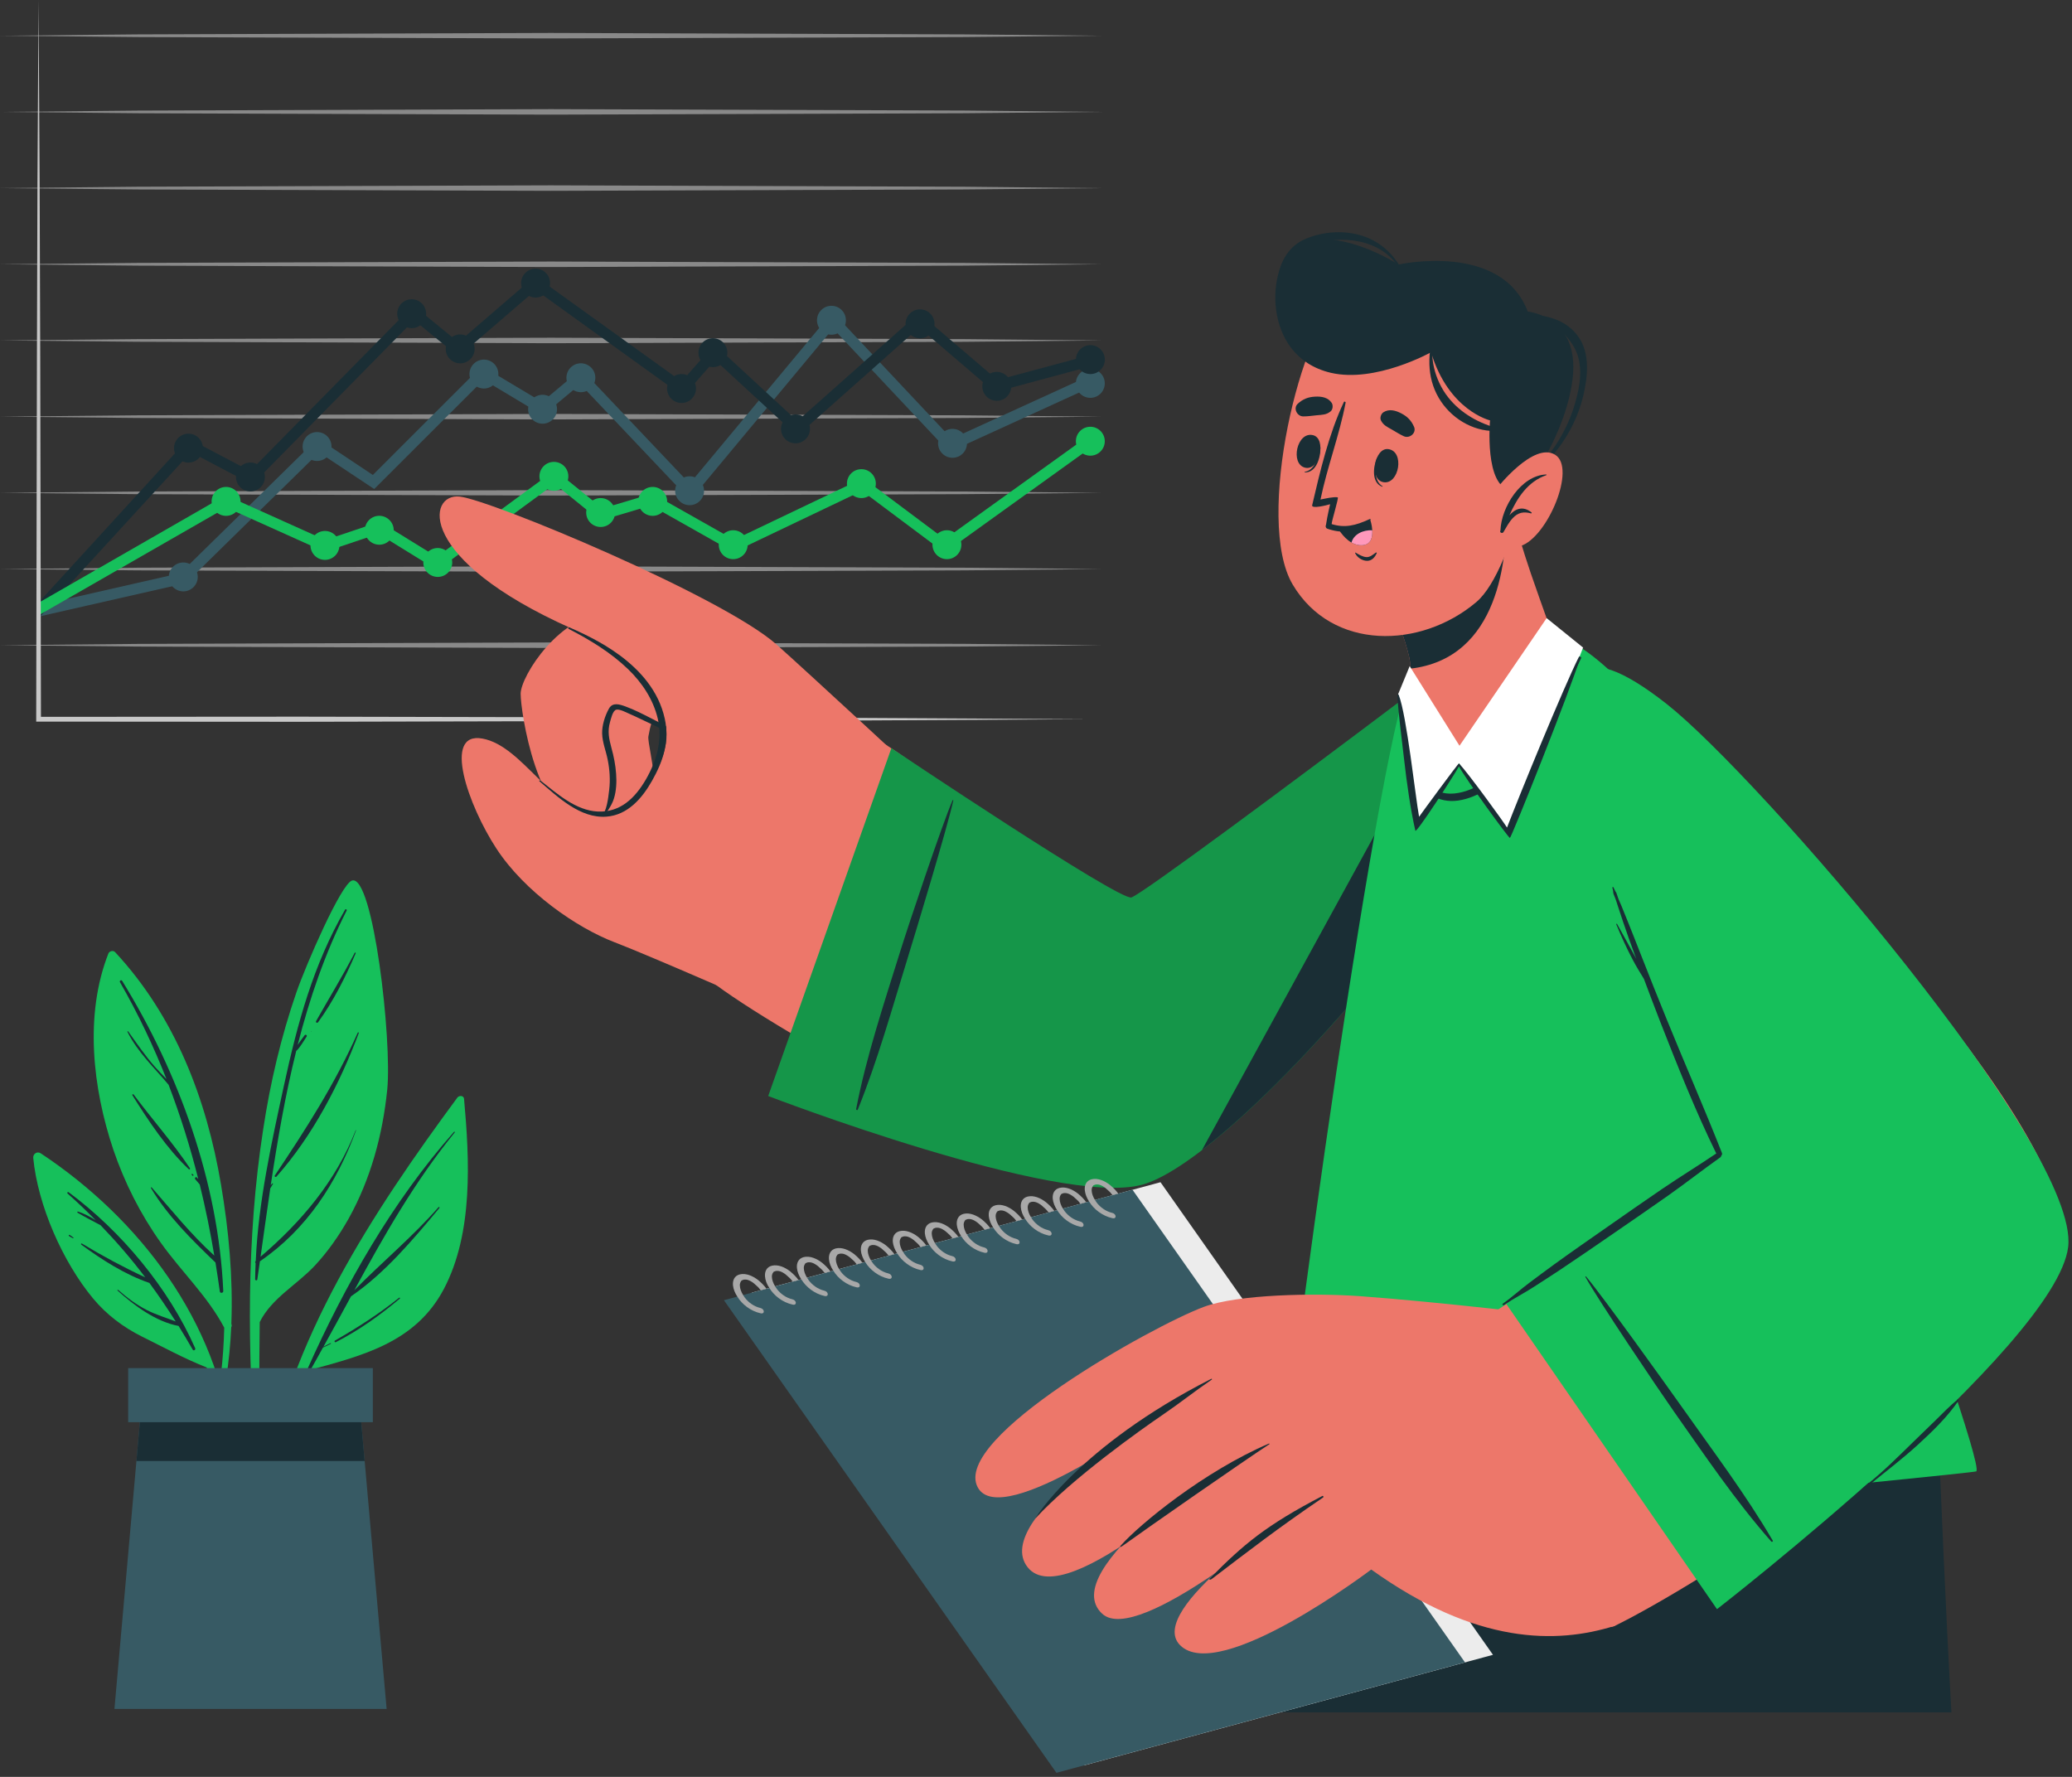
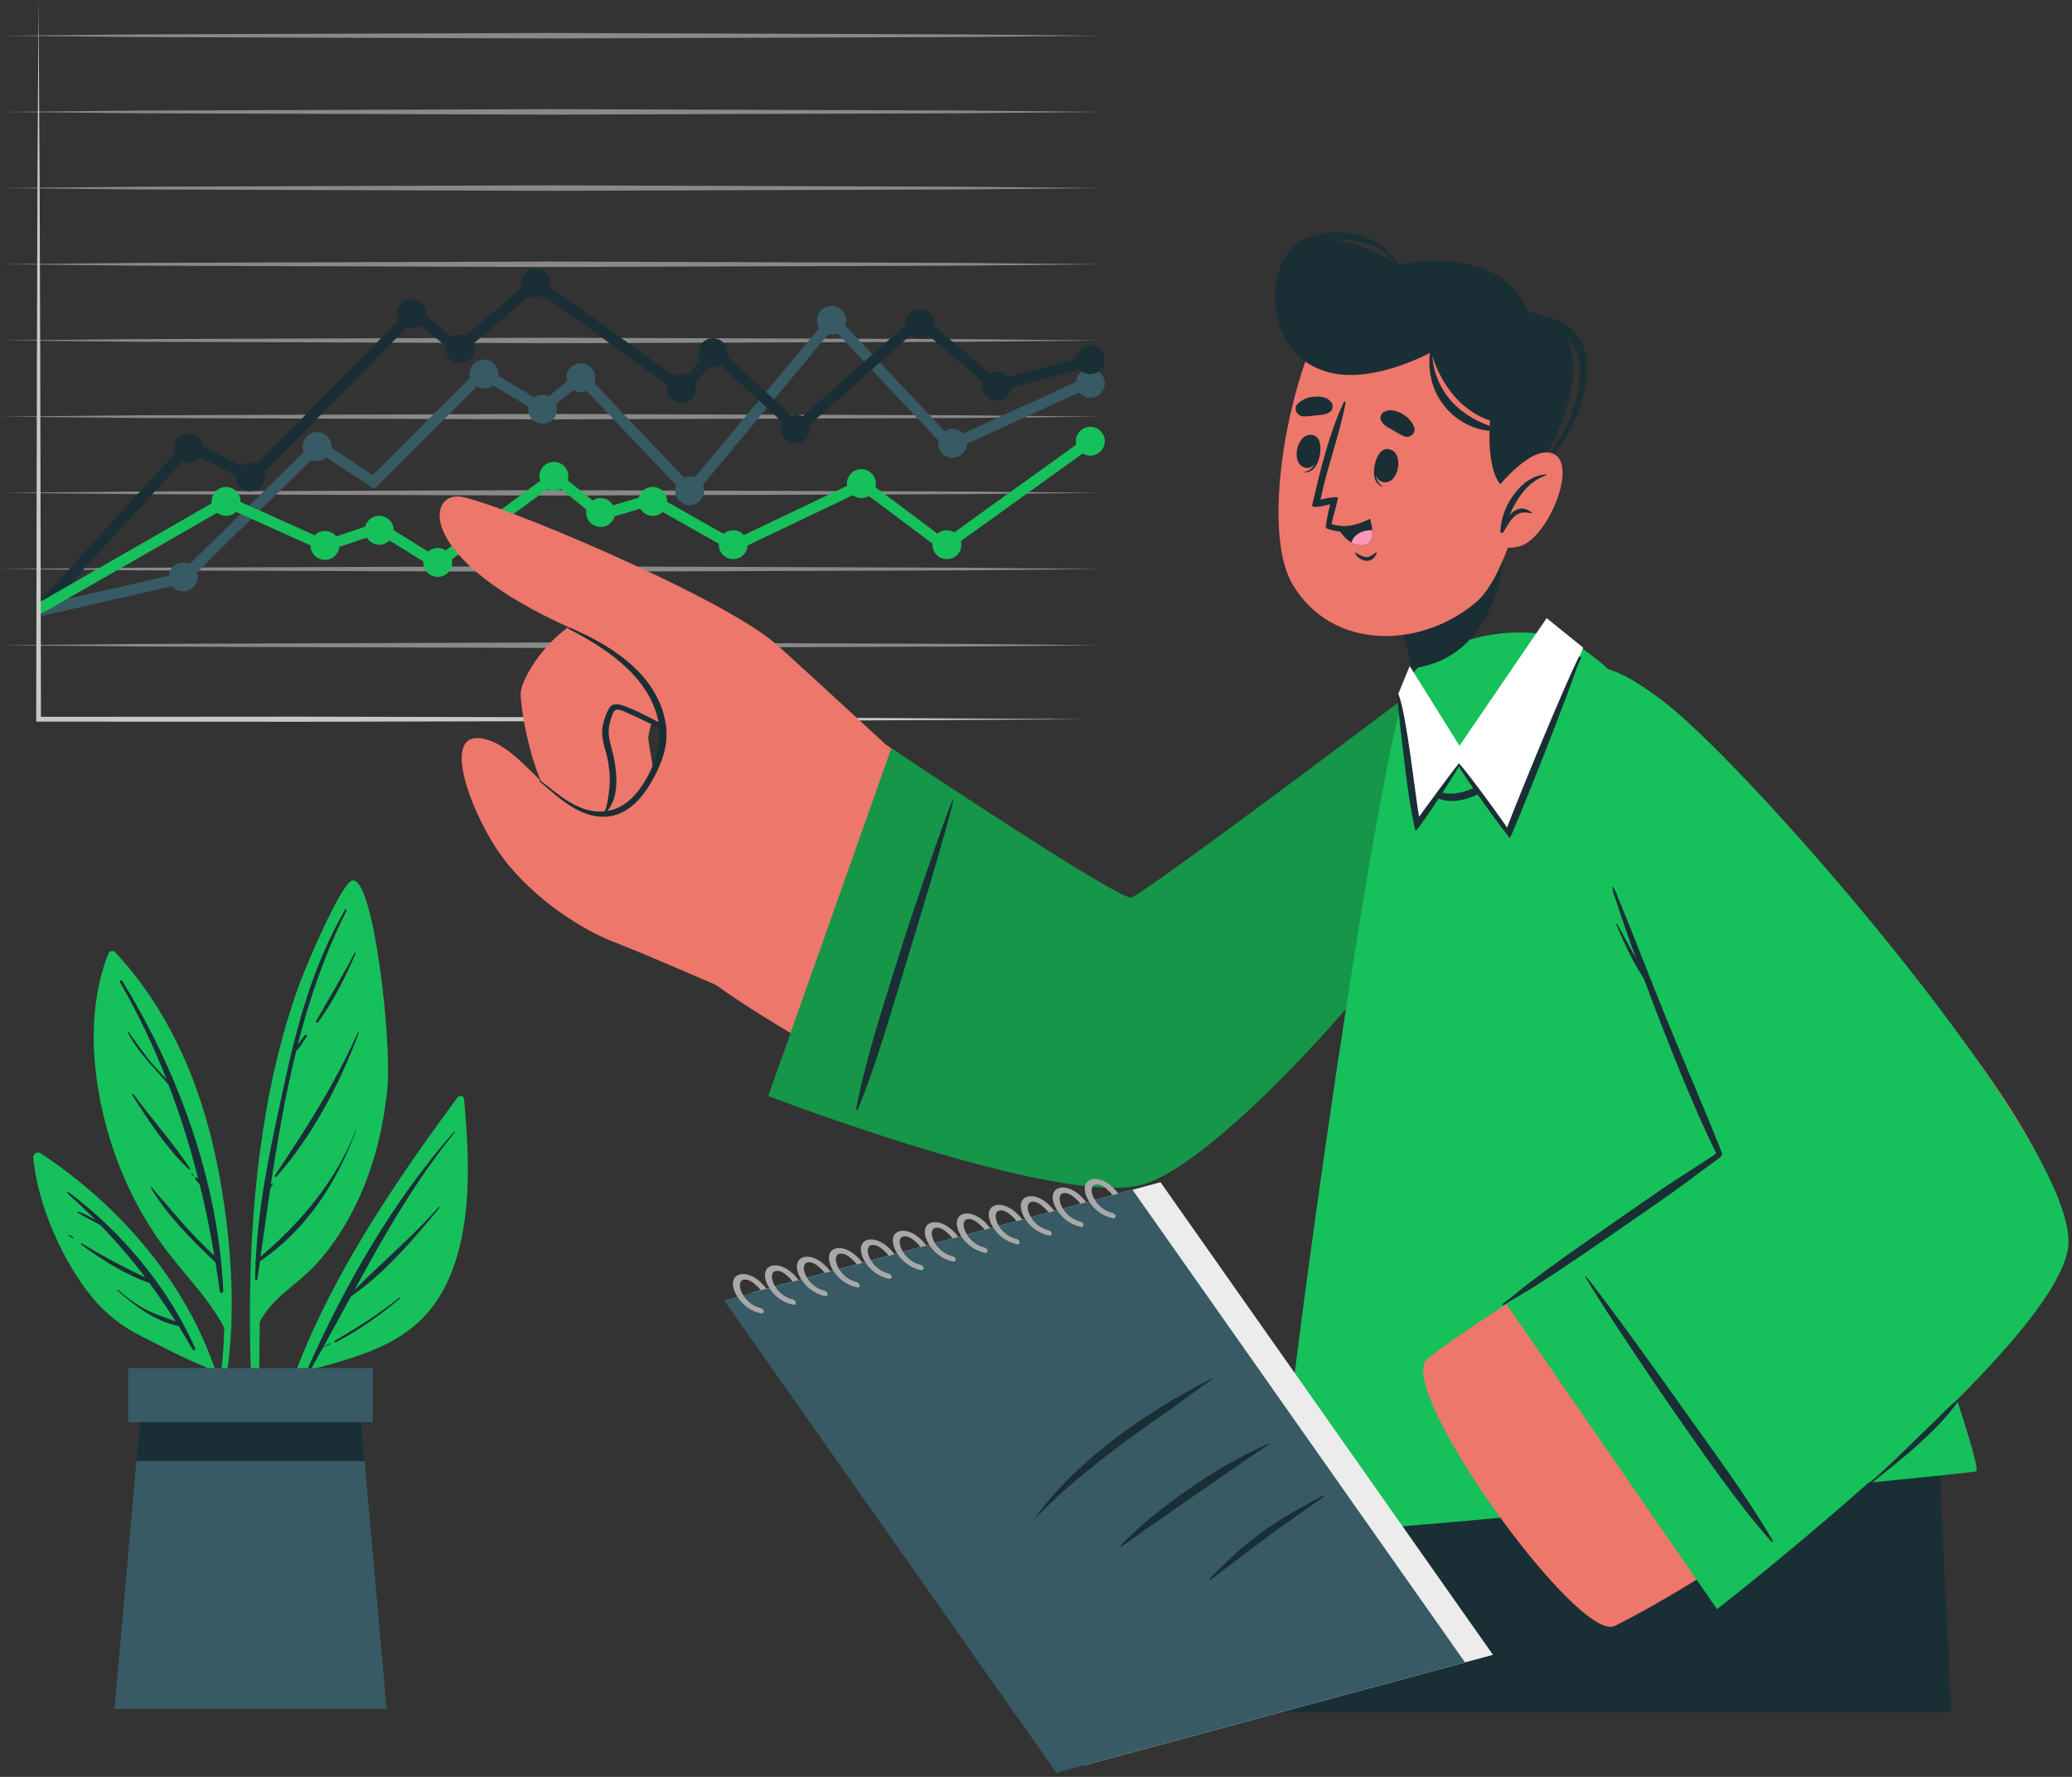
<svg xmlns="http://www.w3.org/2000/svg" width="344" height="295" viewBox="0 0 344 295" fill="none">
  <rect x="0" y="0" width="344" height="295" fill="#333333" stroke="none" />
  <g clip-path="url(#clip0_28_2)">
    <g opacity="0.58">
      <path d="M0 107.12L22.87 106.9L45.73 106.82L91.46 106.66L137.19 106.81L160.06 106.89L182.92 107.12L160.06 107.34L137.19 107.42L91.46 107.57L45.73 107.42L22.87 107.34L0 107.12Z" fill="#C8C8C8" />
      <path d="M0 94.47L22.87 94.25L45.73 94.17L91.46 94.01L137.19 94.17L160.06 94.25L182.92 94.47L160.06 94.69L137.19 94.77L91.46 94.92L45.73 94.77L22.87 94.69L0 94.47Z" fill="#C8C8C8" />
      <path d="M0 81.82L22.87 81.6L45.73 81.52L91.46 81.37L137.19 81.52L160.06 81.6L182.92 81.82L160.06 82.04L137.19 82.12L91.46 82.27L45.73 82.12L22.87 82.04L0 81.82Z" fill="#C8C8C8" />
      <path d="M0 69.17L22.87 68.95L45.73 68.87L91.46 68.72L137.19 68.87L160.06 68.95L182.92 69.17L160.06 69.39L137.19 69.47L91.46 69.63L45.73 69.47L22.87 69.39L0 69.17Z" fill="#C8C8C8" />
      <path d="M0 56.52L22.87 56.3L45.73 56.22L91.46 56.07L137.19 56.22L160.06 56.3L182.92 56.52L160.06 56.75L137.19 56.82L91.46 56.98L45.73 56.82L22.87 56.74L0 56.52Z" fill="#C8C8C8" />
      <path d="M0 43.87L22.87 43.65L45.73 43.57L91.46 43.42L137.19 43.57L160.06 43.65L182.92 43.87L160.06 44.1L137.19 44.18L91.46 44.33L45.73 44.18L22.87 44.1L0 43.87Z" fill="#C8C8C8" />
      <path d="M0 31.23L22.87 31L45.73 30.92L91.46 30.77L137.19 30.92L160.06 31L182.92 31.23L160.06 31.45L137.19 31.53L91.46 31.68L45.73 31.53L22.87 31.45L0 31.23Z" fill="#C8C8C8" />
      <path d="M0 18.58L22.87 18.36L45.73 18.28L91.46 18.12L137.19 18.27L160.06 18.35L182.92 18.58L160.06 18.8L137.19 18.88L91.46 19.03L45.73 18.88L22.87 18.8L0 18.58Z" fill="#C8C8C8" />
      <path d="M0 5.93L22.87 5.71L45.73 5.63L91.46 5.47L137.19 5.63L160.06 5.71L182.92 5.93L160.06 6.15L137.19 6.23L91.46 6.38L45.73 6.23L22.87 6.15L0 5.93Z" fill="#C8C8C8" />
    </g>
    <path d="M6.71 102.3L6.31 100.53L29.95 95.15L52.76 72.77L61.9 78.85L80 60.76L89.98 66.73L96.49 61.29L114.5 80.29L138.22 51.79L158 72.84L180.65 62.49L181.41 64.14L157.57 75.04L138.3 54.54L114.59 83.03L96.34 63.78L90.15 68.96L80.29 63.05L62.13 81.19L52.98 75.11L30.86 96.81L6.71 102.3Z" fill="#375A64" />
    <path d="M32.83 95.78C32.83 97.1 31.76 98.18 30.43 98.18C29.11 98.18 28.03 97.11 28.03 95.78C28.03 94.46 29.1 93.38 30.43 93.38C31.75 93.38 32.83 94.46 32.83 95.78Z" fill="#375A64" />
    <path d="M52.64 76.53C53.965 76.53 55.04 75.456 55.04 74.13C55.04 72.805 53.965 71.73 52.64 71.73C51.315 71.73 50.24 72.805 50.24 74.13C50.24 75.456 51.315 76.53 52.64 76.53Z" fill="#375A64" />
    <path d="M82.74 62.1C82.74 63.42 81.67 64.5 80.34 64.5C79.02 64.5 77.94 63.43 77.94 62.1C77.94 60.78 79.01 59.7 80.34 59.7C81.67 59.7 82.74 60.77 82.74 62.1Z" fill="#375A64" />
    <path d="M92.48 67.94C92.48 69.26 91.41 70.34 90.08 70.34C88.76 70.34 87.68 69.27 87.68 67.94C87.68 66.62 88.75 65.54 90.08 65.54C91.4 65.55 92.48 66.62 92.48 67.94Z" fill="#375A64" />
    <path d="M98.84 62.71C98.84 64.03 97.77 65.11 96.44 65.11C95.12 65.11 94.04 64.04 94.04 62.71C94.04 61.39 95.11 60.31 96.44 60.31C97.77 60.32 98.84 61.39 98.84 62.71Z" fill="#375A64" />
    <path d="M140.44 53.17C140.44 54.49 139.37 55.57 138.04 55.57C136.72 55.57 135.64 54.5 135.64 53.17C135.64 51.85 136.71 50.77 138.04 50.77C139.36 50.77 140.44 51.84 140.44 53.17Z" fill="#375A64" />
    <path d="M158.14 76C159.465 76 160.54 74.925 160.54 73.6C160.54 72.275 159.465 71.2 158.14 71.2C156.815 71.2 155.74 72.275 155.74 73.6C155.74 74.925 156.815 76 158.14 76Z" fill="#375A64" />
    <path d="M183.42 63.65C183.42 64.97 182.35 66.05 181.02 66.05C179.7 66.05 178.62 64.98 178.62 63.65C178.62 62.33 179.69 61.25 181.02 61.25C182.35 61.25 183.42 62.32 183.42 63.65Z" fill="#375A64" />
    <path d="M116.89 81.47C116.89 82.79 115.82 83.87 114.49 83.87C113.17 83.87 112.09 82.8 112.09 81.47C112.09 80.15 113.16 79.07 114.49 79.07C115.81 79.08 116.89 80.15 116.89 81.47Z" fill="#375A64" />
    <path d="M6.71 102.3L6.31 100.13L31.29 72.81L41.54 78.2L68.61 50.69L76.1 56.82L88.85 45.84L113.17 63.34L118.59 57.17L132.38 69.9L152.58 51.96L165.6 63.09L180.79 59L181.26 60.76L165.15 65.1L152.6 54.37L132.36 72.35L118.72 59.78L113.45 65.79L88.95 48.15L76.13 59.19L68.74 53.15L41.89 80.44L31.69 75.07L6.71 102.3Z" fill="#1A2E35" />
    <path d="M33.69 74.4C33.69 75.72 32.62 76.8 31.29 76.8C29.97 76.8 28.89 75.73 28.89 74.4C28.89 73.08 29.96 72 31.29 72C32.62 72 33.69 73.07 33.69 74.4Z" fill="#1A2E35" />
    <path d="M43.98 79.19C43.98 80.51 42.91 81.59 41.58 81.59C40.26 81.59 39.18 80.52 39.18 79.19C39.18 77.87 40.25 76.79 41.58 76.79C42.9 76.79 43.98 77.87 43.98 79.19Z" fill="#1A2E35" />
    <path d="M70.75 52.08C70.75 53.4 69.68 54.48 68.35 54.48C67.03 54.48 65.95 53.41 65.95 52.08C65.95 50.76 67.02 49.68 68.35 49.68C69.68 49.68 70.75 50.76 70.75 52.08Z" fill="#1A2E35" />
    <path d="M78.8 57.92C78.8 59.24 77.73 60.32 76.4 60.32C75.08 60.32 74 59.25 74 57.92C74 56.6 75.07 55.52 76.4 55.52C77.73 55.52 78.8 56.6 78.8 57.92Z" fill="#1A2E35" />
    <path d="M91.32 47C91.32 48.32 90.25 49.4 88.92 49.4C87.6 49.4 86.52 48.33 86.52 47C86.52 45.68 87.59 44.6 88.92 44.6C90.25 44.6 91.32 45.67 91.32 47Z" fill="#1A2E35" />
    <path d="M115.55 64.5C115.55 65.82 114.48 66.9 113.15 66.9C111.82 66.9 110.75 65.83 110.75 64.5C110.75 63.18 111.82 62.1 113.15 62.1C114.48 62.1 115.55 63.17 115.55 64.5Z" fill="#1A2E35" />
    <path d="M120.76 58.55C120.76 59.87 119.69 60.95 118.36 60.95C117.04 60.95 115.96 59.88 115.96 58.55C115.96 57.23 117.03 56.15 118.36 56.15C119.69 56.16 120.76 57.23 120.76 58.55Z" fill="#1A2E35" />
    <path d="M134.47 71.2C134.47 72.52 133.4 73.6 132.07 73.6C130.74 73.6 129.67 72.53 129.67 71.2C129.67 69.88 130.74 68.8 132.07 68.8C133.4 68.8 134.47 69.88 134.47 71.2Z" fill="#1A2E35" />
    <path d="M155.15 53.76C155.15 55.08 154.08 56.16 152.75 56.16C151.43 56.16 150.35 55.09 150.35 53.76C150.35 52.44 151.42 51.36 152.75 51.36C154.07 51.36 155.15 52.44 155.15 53.76Z" fill="#1A2E35" />
    <path d="M167.89 64.14C167.89 65.46 166.82 66.54 165.49 66.54C164.17 66.54 163.09 65.47 163.09 64.14C163.09 62.82 164.16 61.74 165.49 61.74C166.81 61.75 167.89 62.82 167.89 64.14Z" fill="#1A2E35" />
    <path d="M181.03 62.1C182.356 62.1 183.43 61.026 183.43 59.7C183.43 58.375 182.356 57.3 181.03 57.3C179.705 57.3 178.63 58.375 178.63 59.7C178.63 61.026 179.705 62.1 181.03 62.1Z" fill="#1A2E35" />
    <path d="M6.48 102.11L6.31 100.13L37.48 82.22L54.01 89.66L63.06 86.61L72.51 92.45L92.14 78.03L100.03 84.42L108.3 81.94L121.87 89.61L143.32 79.37L156.86 89.51L180.5 72.51L181.56 73.99L156.84 91.76L143.11 81.49L121.8 91.66L108.08 83.91L99.63 86.44L92.08 80.33L72.6 94.64L62.83 88.61L53.91 91.61L37.58 84.26L6.48 102.11Z" fill="#16C05B" />
    <path d="M39.93 83.24C39.93 84.56 38.86 85.64 37.53 85.64C36.21 85.64 35.13 84.57 35.13 83.24C35.13 81.92 36.2 80.84 37.53 80.84C38.85 80.84 39.93 81.92 39.93 83.24Z" fill="#16C05B" />
    <path d="M56.35 90.55C56.35 91.87 55.28 92.95 53.95 92.95C52.63 92.95 51.55 91.88 51.55 90.55C51.55 89.23 52.62 88.15 53.95 88.15C55.28 88.15 56.35 89.23 56.35 90.55Z" fill="#16C05B" />
    <path d="M65.37 88.03C65.37 89.35 64.3 90.43 62.97 90.43C61.65 90.43 60.57 89.36 60.57 88.03C60.57 86.71 61.64 85.63 62.97 85.63C64.29 85.64 65.37 86.71 65.37 88.03Z" fill="#16C05B" />
    <path d="M75.08 93.38C75.08 94.7 74.01 95.78 72.68 95.78C71.36 95.78 70.28 94.71 70.28 93.38C70.28 92.06 71.35 90.98 72.68 90.98C74 90.99 75.08 92.06 75.08 93.38Z" fill="#16C05B" />
    <path d="M102.12 85.09C102.12 86.41 101.05 87.49 99.72 87.49C98.4 87.49 97.32 86.42 97.32 85.09C97.32 83.76 98.39 82.69 99.72 82.69C101.05 82.69 102.12 83.76 102.12 85.09Z" fill="#16C05B" />
    <path d="M124.13 90.43C124.13 91.75 123.06 92.83 121.73 92.83C120.4 92.83 119.33 91.76 119.33 90.43C119.33 89.11 120.4 88.03 121.73 88.03C123.06 88.03 124.13 89.11 124.13 90.43Z" fill="#16C05B" />
    <path d="M157.21 92.83C158.536 92.83 159.61 91.755 159.61 90.43C159.61 89.105 158.536 88.03 157.21 88.03C155.885 88.03 154.81 89.105 154.81 90.43C154.81 91.755 155.885 92.83 157.21 92.83Z" fill="#16C05B" />
    <path d="M94.36 79.08C94.36 80.4 93.29 81.48 91.96 81.48C90.64 81.48 89.56 80.41 89.56 79.08C89.56 77.76 90.63 76.68 91.96 76.68C93.29 76.68 94.36 77.75 94.36 79.08Z" fill="#16C05B" />
    <path d="M110.76 83.24C110.76 84.56 109.69 85.64 108.36 85.64C107.04 85.64 105.96 84.57 105.96 83.24C105.96 81.92 107.03 80.84 108.36 80.84C109.69 80.84 110.76 81.92 110.76 83.24Z" fill="#16C05B" />
    <path d="M145.41 80.29C145.41 81.61 144.34 82.69 143.01 82.69C141.69 82.69 140.61 81.62 140.61 80.29C140.61 78.96 141.68 77.89 143.01 77.89C144.34 77.89 145.41 78.97 145.41 80.29Z" fill="#16C05B" />
    <path d="M183.42 73.25C183.42 74.57 182.35 75.65 181.02 75.65C179.7 75.65 178.62 74.58 178.62 73.25C178.62 71.93 179.69 70.85 181.02 70.85C182.35 70.85 183.42 71.93 183.42 73.25Z" fill="#16C05B" />
    <path d="M6.4 0L6.58 29.85L6.68 59.7L6.8 119.4L6.4 119.01L49.93 118.98L93.47 119.07L137 119.16L180.53 119.4L137 119.64L93.47 119.73L49.93 119.83L6.4 119.8H6.01V119.4L6.13 59.7L6.22 29.85L6.4 0Z" fill="#C8C8C8" />
    <path d="M279.48 261.85C287.89 229.46 294.46 204.29 294.46 204.29H228.14C228.14 204.29 220.41 228.79 210.67 260.67" fill="#1A2E35" />
    <path d="M323.98 284.29C322.14 251.39 320.65 206.39 320.65 206.39H230.28C230.28 206.39 231.81 238.12 239.07 263.25C239.65 265.33 202.02 282.33 202.71 284.29C202.71 284.29 229.21 284.29 242.86 284.29H323.98Z" fill="#1A2E35" />
    <path d="M313.53 215.6C313.52 215.25 314.06 215.28 314.07 215.63Z" fill="#2B454E" />
    <path d="M251.21 126.33C243.52 145.86 204.46 191.79 188.59 195.38C177.11 197.98 131.58 172.91 118.91 163.54C106.69 154.5 139.58 118.86 147.12 123.67C157.77 130.46 182.02 151.1 186.63 151.12C189.86 151.13 207.69 138.83 234.83 116.7C249.85 104.46 255.8 114.67 251.21 126.33Z" fill="#ED776A" />
    <path d="M130.76 109.08C123.7 106.52 115.82 103.03 107.95 103.11C100.09 103.2 93.48 113.53 93.45 116.5C93.43 119.47 96.25 138.03 104.11 138.1C111.97 138.17 107.34 123.88 107.65 122.25C107.96 120.62 108.27 118.54 109.75 118.7C111.23 118.87 137.1 131.38 137.1 131.38L130.76 109.08Z" fill="#ED776A" />
    <path d="M130.25 110.16C129.8 110.16 108.8 101.69 100.94 101.77C93.08 101.85 86.47 112.19 86.44 115.16C86.42 118.13 89.24 136.69 97.1 136.76C104.96 136.82 100.33 122.54 100.64 120.91C100.95 119.28 101.26 117.2 102.74 117.36C104.22 117.53 130.09 130.04 130.09 130.04L130.25 110.16Z" fill="#ED776A" />
    <path d="M99.79 135.78C100.77 134.54 100.95 132.68 101.14 131.14C101.34 129.47 101.22 127.76 100.89 126.12C100.61 124.69 100.01 123.26 99.97 121.79C99.93 120.43 100.44 118.82 101.1 117.64C101.72 116.54 102.87 116.93 103.86 117.29C105.32 117.82 106.74 118.56 108.12 119.26C109.62 120.02 111.1 120.81 112.58 121.59C114.11 122.39 115.71 123.14 117.13 124.13C117.24 124.2 117.16 124.39 117.03 124.34C115.66 123.85 114.37 123.14 113.06 122.52C111.57 121.81 110.08 121.11 108.58 120.42C107.18 119.78 105.81 119.07 104.39 118.46C103.89 118.24 102.89 117.7 102.32 117.82C101.72 117.95 101.41 119.42 101.27 119.9C100.84 121.4 101.11 122.68 101.51 124.15C101.9 125.56 102.19 127 102.29 128.47C102.39 129.82 102.33 131.26 101.93 132.56C101.55 133.81 100.69 134.82 100.03 135.93C99.93 136.08 99.68 135.92 99.79 135.78Z" fill="#1A2E35" />
    <path d="M155.04 130.99C155.04 130.99 133.4 110.96 128.9 106.98C119.86 99 81.65 83.05 76.32 82.44C70.98 81.83 68.97 92.77 94.89 104.34C108.55 110.44 110.93 118.31 110.64 122.66C110.34 127.01 106.13 135.09 98.81 134.83C91.49 134.58 86.83 123.86 80.11 122.62C73.39 121.38 77.74 133.74 82.43 140.9C87.12 148.06 95.69 154 102 156.42C108.31 158.84 127.84 167.44 127.84 167.44L155.04 130.99Z" fill="#ED776A" />
    <path d="M89.77 129.62C92.51 131.78 95.61 134.56 99.24 134.73C102.99 134.9 105.44 132.48 107.21 129.44C108.99 126.37 110.04 122.87 109.21 119.33C108.47 116.15 106.6 113.33 104.26 111.08C101.37 108.3 97.94 106.23 94.4 104.4C94.24 104.32 94.38 104.09 94.55 104.16C97.91 105.69 108.35 110.06 110.37 119.33C111.2 123.12 110.04 126.48 108.25 129.63C106.61 132.53 104.22 135.32 100.67 135.58C96.34 135.9 92.65 132.35 89.56 129.7C89.41 129.6 89.62 129.51 89.77 129.62Z" fill="#1A2E35" />
    <path d="M147.99 124.21L127.54 181.96C127.54 181.96 175.68 200.46 189.59 196.69C203.51 192.92 239.16 152.54 251.63 127.94C259.22 112.97 250.43 102.84 232.95 116.03C214.99 129.58 189.76 148.33 187.85 148.99C185.93 149.66 147.99 124.21 147.99 124.21Z" fill="#159649" />
    <path d="M150.75 158.87C152.08 154.56 157.3 137.3 158.27 132.91C158.29 132.84 158.18 132.79 158.15 132.86C156.41 136.87 150.76 153.75 149.42 158.07C146.74 166.67 143.86 175.26 142.14 184.11C142.11 184.27 142.35 184.38 142.41 184.22C145.75 175.96 148.12 167.36 150.75 158.87Z" fill="#1A2E35" />
-     <path d="M251.63 127.94C241.52 147.87 216.19 178.18 199.55 190.94L243.68 110.37H243.7C253.64 107.85 257.44 116.46 251.63 127.94Z" fill="#1A2E35" />
    <path d="M328.12 244.27C327.88 244.59 213.53 255.77 212.37 254.69C210.76 253.17 227.32 132.3 233.47 113.92C236.09 106.09 254.2 102 262.56 107.58C283.5 121.57 305.3 174.48 310.7 190.54C319.65 216.98 328.96 243.1 328.12 244.27Z" fill="#16C05B" />
    <path d="M233.08 115.87C233.08 115.82 233.16 115.81 233.17 115.87C233.36 121.09 234.13 133.16 242.19 131.63C245.44 131.02 248.23 128.68 250.53 126.43C252.89 124.12 254.94 121.51 256.75 118.75C258.76 115.69 260.82 112.49 262.3 109.13C262.36 108.99 262.58 109.11 262.51 109.25C260.89 112.61 259.6 116.06 257.66 119.27C255.79 122.36 253.6 125.27 250.97 127.75C248.5 130.07 245.52 132.42 242.06 132.91C238.77 133.37 236.17 131.57 234.9 128.61C233.24 124.74 232.84 120.04 233.08 115.87Z" fill="#1A2E35" />
    <path d="M180.03 293.07L247.87 274.73L192.67 196.27L124.83 214.6L180.03 293.07Z" fill="#ECECEC" />
    <path d="M175.39 294.32L243.22 275.98L188.02 197.52L120.19 215.86L175.39 294.32Z" fill="#375A64" />
    <path d="M180.82 199.48C181.59 200.74 183 201.87 184.69 202.24C185.43 202.41 185.37 201.52 184.65 201.36C183.58 201.11 182.67 200.43 182.08 199.66C181.98 199.52 181.87 199.36 181.79 199.22C181.46 198.69 181.25 198.13 181.24 197.59C181.24 197.32 181.31 197.1 181.46 196.89C181.46 196.89 181.49 196.86 181.49 196.84C181.52 196.81 181.55 196.8 181.56 196.78C181.6 196.77 181.68 196.73 181.68 196.73C181.83 196.65 181.98 196.63 182.17 196.64C182.47 196.64 182.78 196.76 183.08 196.93C183.47 197.16 183.7 197.36 184 197.65C184.16 197.77 184.28 197.92 184.43 198.07L184.5 198.17C184.56 198.22 184.59 198.27 184.63 198.32C184.65 198.35 184.7 198.38 184.7 198.42L185.66 198.16C185.31 197.66 184.82 197.17 184.29 196.73C183.38 196.02 182.26 195.54 181.24 195.78C180.32 196.01 180.03 196.79 180.1 197.58C180.16 198.21 180.41 198.87 180.82 199.48Z" fill="#A8A8A8" />
    <path d="M175.51 200.91C176.28 202.17 177.69 203.3 179.37 203.67C180.11 203.84 180.05 202.95 179.33 202.79C178.26 202.54 177.35 201.86 176.76 201.09C176.66 200.95 176.55 200.79 176.47 200.65C176.14 200.12 175.93 199.56 175.92 199.02C175.92 198.75 175.99 198.53 176.14 198.32C176.14 198.32 176.17 198.29 176.17 198.27C176.2 198.24 176.24 198.23 176.24 198.21C176.28 198.2 176.36 198.16 176.36 198.16C176.51 198.08 176.66 198.06 176.85 198.07C177.15 198.07 177.46 198.19 177.76 198.36C178.15 198.59 178.38 198.79 178.68 199.08C178.84 199.2 178.96 199.35 179.11 199.5L179.18 199.6C179.24 199.65 179.27 199.7 179.31 199.75C179.33 199.78 179.38 199.81 179.38 199.85L180.34 199.59C179.99 199.09 179.5 198.6 178.97 198.16C178.06 197.45 176.94 196.97 175.92 197.21C175 197.44 174.71 198.22 174.78 199.01C174.85 199.65 175.1 200.3 175.51 200.91Z" fill="#A8A8A8" />
    <path d="M170.2 202.35C170.97 203.61 172.38 204.74 174.07 205.11C174.81 205.28 174.75 204.39 174.03 204.23C172.96 203.98 172.05 203.3 171.46 202.53C171.36 202.39 171.25 202.23 171.17 202.09C170.84 201.56 170.63 201 170.62 200.46C170.62 200.19 170.69 199.97 170.84 199.76C170.84 199.76 170.87 199.73 170.87 199.71C170.9 199.68 170.93 199.67 170.94 199.65C170.98 199.64 171.06 199.6 171.06 199.6C171.21 199.52 171.36 199.5 171.55 199.51C171.85 199.51 172.16 199.63 172.46 199.8C172.85 200.03 173.08 200.23 173.38 200.52C173.54 200.64 173.66 200.79 173.81 200.94L173.88 201.04C173.94 201.09 173.97 201.14 174.01 201.19C174.03 201.22 174.08 201.25 174.08 201.29L175.04 201.03C174.69 200.53 174.2 200.04 173.67 199.6C172.76 198.89 171.64 198.41 170.62 198.65C169.7 198.88 169.41 199.66 169.48 200.45C169.54 201.08 169.79 201.74 170.2 202.35Z" fill="#A8A8A8" />
    <path d="M164.89 203.79C165.66 205.05 167.07 206.18 168.75 206.55C169.49 206.72 169.43 205.83 168.71 205.67C167.64 205.42 166.73 204.74 166.14 203.97C166.04 203.83 165.93 203.67 165.85 203.53C165.52 203 165.31 202.44 165.3 201.9C165.3 201.63 165.37 201.41 165.52 201.2C165.52 201.2 165.55 201.17 165.55 201.15C165.58 201.12 165.61 201.11 165.62 201.09C165.66 201.08 165.74 201.04 165.74 201.04C165.89 200.96 166.04 200.94 166.23 200.95C166.53 200.95 166.84 201.07 167.14 201.24C167.53 201.47 167.76 201.67 168.06 201.96C168.22 202.08 168.34 202.23 168.49 202.38L168.56 202.48C168.62 202.53 168.65 202.58 168.69 202.63C168.71 202.66 168.76 202.69 168.76 202.73L169.72 202.47C169.37 201.97 168.88 201.48 168.35 201.04C167.44 200.33 166.32 199.85 165.3 200.09C164.38 200.32 164.09 201.1 164.16 201.89C164.23 202.52 164.48 203.17 164.89 203.79Z" fill="#A8A8A8" />
    <path d="M159.58 205.22C160.35 206.48 161.76 207.61 163.44 207.98C164.18 208.15 164.12 207.26 163.4 207.1C162.33 206.85 161.42 206.17 160.83 205.4C160.73 205.26 160.62 205.1 160.54 204.96C160.21 204.43 160 203.87 159.99 203.33C159.99 203.06 160.06 202.84 160.21 202.63C160.21 202.63 160.24 202.6 160.24 202.58C160.27 202.55 160.3 202.54 160.31 202.52C160.35 202.51 160.43 202.47 160.43 202.47C160.58 202.39 160.73 202.37 160.92 202.38C161.22 202.38 161.53 202.5 161.83 202.67C162.22 202.9 162.45 203.1 162.75 203.39C162.91 203.51 163.03 203.66 163.18 203.81L163.25 203.91C163.31 203.96 163.34 204.01 163.38 204.06C163.4 204.09 163.45 204.12 163.45 204.16L164.41 203.9C164.06 203.4 163.57 202.91 163.04 202.47C162.13 201.77 161.01 201.28 159.99 201.52C159.07 201.75 158.78 202.53 158.85 203.32C158.92 203.95 159.17 204.61 159.58 205.22Z" fill="#A8A8A8" />
    <path d="M154.27 206.66C155.04 207.92 156.45 209.05 158.14 209.42C158.88 209.59 158.82 208.7 158.1 208.54C157.03 208.29 156.12 207.61 155.53 206.84C155.43 206.7 155.32 206.54 155.24 206.4C154.91 205.87 154.7 205.31 154.69 204.77C154.69 204.5 154.76 204.28 154.91 204.07C154.91 204.07 154.94 204.04 154.94 204.02C154.97 203.99 155 203.98 155.01 203.96C155.05 203.95 155.13 203.91 155.13 203.91C155.28 203.83 155.43 203.81 155.62 203.82C155.92 203.82 156.23 203.94 156.53 204.11C156.92 204.34 157.15 204.54 157.45 204.83C157.61 204.95 157.73 205.1 157.88 205.25L157.95 205.35C158.01 205.4 158.04 205.45 158.08 205.5C158.1 205.53 158.15 205.56 158.15 205.6L159.11 205.34C158.76 204.84 158.27 204.35 157.74 203.91C156.83 203.2 155.71 202.72 154.69 202.96C153.77 203.19 153.48 203.97 153.55 204.76C153.61 205.39 153.87 206.04 154.27 206.66Z" fill="#A8A8A8" />
    <path d="M148.96 208.09C149.73 209.35 151.14 210.48 152.82 210.85C153.56 211.02 153.5 210.13 152.78 209.97C151.71 209.72 150.8 209.04 150.21 208.27C150.11 208.13 150 207.97 149.92 207.83C149.59 207.3 149.38 206.74 149.37 206.2C149.37 205.93 149.44 205.71 149.59 205.5C149.59 205.5 149.62 205.47 149.62 205.45C149.65 205.42 149.68 205.41 149.69 205.39C149.73 205.38 149.81 205.34 149.81 205.34C149.96 205.26 150.11 205.24 150.3 205.25C150.6 205.25 150.91 205.37 151.21 205.54C151.6 205.77 151.83 205.97 152.13 206.26C152.29 206.38 152.41 206.53 152.56 206.68L152.63 206.78C152.69 206.83 152.72 206.88 152.76 206.93C152.78 206.96 152.83 206.99 152.83 207.03L153.79 206.77C153.44 206.27 152.95 205.78 152.42 205.34C151.51 204.63 150.39 204.15 149.37 204.39C148.45 204.62 148.16 205.4 148.23 206.19C148.3 206.82 148.56 207.48 148.96 208.09Z" fill="#A8A8A8" />
    <path d="M143.65 209.53C144.42 210.79 145.83 211.92 147.52 212.29C148.26 212.46 148.2 211.57 147.48 211.41C146.41 211.16 145.5 210.48 144.91 209.71C144.81 209.57 144.7 209.41 144.62 209.27C144.29 208.74 144.08 208.18 144.07 207.64C144.07 207.37 144.14 207.15 144.29 206.94C144.29 206.94 144.32 206.91 144.32 206.89C144.35 206.86 144.38 206.85 144.39 206.83C144.43 206.82 144.51 206.78 144.51 206.78C144.66 206.7 144.81 206.68 145 206.69C145.3 206.69 145.61 206.81 145.91 206.98C146.3 207.21 146.53 207.41 146.83 207.7C146.99 207.82 147.11 207.97 147.26 208.12L147.33 208.22C147.39 208.27 147.42 208.32 147.46 208.37C147.48 208.41 147.53 208.43 147.53 208.47L148.49 208.21C148.14 207.71 147.65 207.22 147.12 206.78C146.21 206.07 145.09 205.59 144.07 205.83C143.15 206.06 142.86 206.84 142.93 207.63C142.99 208.26 143.25 208.91 143.65 209.53Z" fill="#A8A8A8" />
    <path d="M138.35 210.96C139.12 212.22 140.53 213.35 142.22 213.72C142.96 213.89 142.9 213 142.18 212.84C141.11 212.59 140.2 211.91 139.61 211.14C139.51 211 139.4 210.84 139.32 210.7C138.99 210.17 138.78 209.61 138.77 209.07C138.77 208.8 138.84 208.58 138.99 208.37C138.99 208.37 139.02 208.34 139.02 208.32C139.05 208.29 139.08 208.28 139.09 208.26C139.13 208.25 139.21 208.21 139.21 208.21C139.36 208.13 139.51 208.11 139.7 208.12C140 208.12 140.31 208.24 140.61 208.41C141 208.64 141.23 208.84 141.53 209.13C141.69 209.25 141.81 209.4 141.96 209.55L142.03 209.65C142.09 209.7 142.12 209.75 142.16 209.8C142.18 209.83 142.23 209.86 142.23 209.9L143.19 209.64C142.84 209.14 142.35 208.65 141.82 208.21C140.91 207.51 139.79 207.02 138.77 207.26C137.85 207.49 137.56 208.27 137.63 209.06C137.68 209.69 137.94 210.35 138.35 210.96Z" fill="#A8A8A8" />
    <path d="M133.04 212.4C133.81 213.66 135.22 214.79 136.9 215.16C137.64 215.33 137.58 214.44 136.86 214.28C135.79 214.03 134.88 213.35 134.29 212.58C134.19 212.44 134.08 212.28 134 212.14C133.67 211.61 133.46 211.05 133.45 210.51C133.45 210.24 133.52 210.02 133.67 209.81C133.67 209.81 133.7 209.78 133.7 209.76C133.73 209.73 133.76 209.72 133.77 209.7C133.81 209.69 133.89 209.65 133.89 209.65C134.04 209.57 134.19 209.55 134.38 209.56C134.68 209.56 134.99 209.68 135.29 209.85C135.68 210.08 135.91 210.28 136.21 210.57C136.37 210.69 136.5 210.84 136.64 210.99L136.71 211.09C136.77 211.14 136.8 211.19 136.84 211.24C136.86 211.27 136.91 211.3 136.91 211.34L137.87 211.08C137.52 210.58 137.03 210.09 136.5 209.65C135.59 208.94 134.47 208.46 133.45 208.7C132.53 208.93 132.24 209.71 132.31 210.5C132.37 211.13 132.63 211.78 133.04 212.4Z" fill="#A8A8A8" />
    <path d="M127.73 213.83C128.5 215.09 129.91 216.22 131.6 216.59C132.34 216.76 132.28 215.87 131.56 215.71C130.49 215.46 129.58 214.78 128.99 214.01C128.89 213.87 128.78 213.71 128.7 213.57C128.37 213.04 128.16 212.48 128.15 211.94C128.15 211.67 128.22 211.45 128.37 211.24C128.37 211.24 128.4 211.21 128.4 211.19C128.43 211.16 128.46 211.15 128.47 211.13C128.51 211.12 128.59 211.08 128.59 211.08C128.74 211 128.89 210.98 129.08 210.99C129.38 210.99 129.69 211.11 129.99 211.28C130.38 211.51 130.61 211.71 130.91 212C131.07 212.12 131.19 212.27 131.34 212.42L131.41 212.52C131.47 212.57 131.5 212.62 131.54 212.67C131.56 212.7 131.61 212.73 131.61 212.77L132.57 212.51C132.22 212.01 131.73 211.52 131.2 211.08C130.29 210.37 129.17 209.89 128.15 210.13C127.23 210.36 126.94 211.14 127.01 211.93C127.06 212.56 127.32 213.22 127.73 213.83Z" fill="#A8A8A8" />
    <path d="M122.42 215.27C123.19 216.53 124.6 217.66 126.28 218.03C127.02 218.2 126.96 217.31 126.24 217.15C125.17 216.9 124.26 216.22 123.67 215.45C123.57 215.31 123.46 215.15 123.38 215.01C123.05 214.48 122.84 213.92 122.83 213.38C122.83 213.11 122.9 212.89 123.05 212.68C123.05 212.68 123.08 212.65 123.08 212.63C123.11 212.6 123.14 212.59 123.15 212.57C123.19 212.56 123.27 212.52 123.27 212.52C123.42 212.44 123.57 212.42 123.76 212.43C124.06 212.43 124.37 212.55 124.67 212.72C125.06 212.95 125.29 213.15 125.59 213.44C125.75 213.56 125.87 213.71 126.02 213.86L126.09 213.96C126.15 214.01 126.18 214.06 126.22 214.11C126.24 214.14 126.29 214.17 126.29 214.21L127.25 213.95C126.9 213.45 126.41 212.96 125.88 212.52C124.97 211.82 123.85 211.33 122.83 211.57C121.91 211.8 121.62 212.58 121.69 213.37C121.75 214 122.01 214.65 122.42 215.27Z" fill="#A8A8A8" />
    <path d="M278.52 119.98C301.28 142.59 350.8 194.64 341.35 210.16C325.82 235.68 282.06 263.06 268.07 269.94C262.03 272.91 231.55 230.51 236.9 225.71C243.33 219.95 286.37 194.15 286.22 191.88C286.06 189.39 272.15 159.23 265.14 134.76C256.45 104.38 269.02 110.55 278.52 119.98Z" fill="#ED776A" />
-     <path d="M259.52 218.6C259.52 218.6 239.2 216.16 225.83 215.19C218.37 214.65 205.51 214.86 199.85 216.97C191.38 220.12 157.99 238.72 162.32 246.91C166.24 254.33 192.9 234.71 192.9 234.71C192.9 234.71 164.25 252.13 170.61 260.19C176.98 268.25 204.15 242.08 204.15 242.08C204.15 242.08 175.11 260.63 182.99 267.91C188.94 273.41 214.89 251.09 214.89 251.09C214.89 251.09 190.04 267.21 195.92 273.13C202.42 279.67 227.66 260.57 227.66 260.57C245.14 273.1 258.46 272.93 268.05 269.93C270.31 269.24 259.52 218.6 259.52 218.6Z" fill="#ED776A" />
    <path d="M201.1 228.91C179.01 240.13 171.62 252.39 171.88 252.11C178.08 245.35 189.62 237.21 192.88 234.99C196.13 232.77 197.94 231.26 201.19 229.03C201.27 228.98 201.19 228.87 201.1 228.91Z" fill="#1A2E35" />
    <path d="M210.67 239.66C199.87 244.29 189.26 253.01 186.08 256.58C185.82 256.87 186 256.9 186.32 256.68C190.39 253.74 206.56 242.49 210.75 239.76C210.81 239.72 210.74 239.63 210.67 239.66Z" fill="#1A2E35" />
    <path d="M219.54 248.36C210.19 253.23 206.5 256.35 200.89 262.02C200.62 262.29 200.91 262.35 201.22 262.11C207.34 257.45 212.1 253.75 219.68 248.6C219.79 248.51 219.68 248.28 219.54 248.36Z" fill="#1A2E35" />
    <path d="M249.88 216.19L285.06 267.15C285.06 267.15 341.31 223.5 343.36 207.05C345.41 190.61 291.85 128.8 276.73 116.89C261.61 104.98 258.43 111.43 261.47 127.4C264.51 143.37 285.46 191.2 285.31 192.19C285.16 193.18 249.88 216.19 249.88 216.19Z" fill="#16C05B" />
    <path d="M276.77 169.37C275.3 165.77 273.86 162.15 272.44 158.53C271.7 156.65 270.97 154.76 270.21 152.89C269.86 152.03 269.51 151.16 269.16 150.3C268.99 149.87 268.76 149.45 268.62 149.01C268.08 147.41 268.56 148.83 267.87 147.31C267.83 147.21 267.66 147.26 267.69 147.37C267.97 148.39 267.69 148.01 268.02 148.76C268.27 149.32 268.43 149.9 268.62 150.48C268.91 151.37 269.21 152.25 269.5 153.13C270.11 154.94 270.75 156.73 271.41 158.52C271.5 158.76 271.59 158.99 271.68 159.22C271.65 159.16 271.62 159.09 271.58 159.03C270.56 157.14 269.51 155.27 268.47 153.39C268.42 153.31 268.3 153.37 268.34 153.46C269.16 155.45 270.05 157.39 271.05 159.3C271.63 160.4 272.28 161.46 272.93 162.52C273.83 164.91 274.72 167.3 275.65 169.67C278.53 177.02 281.47 184.4 284.94 191.5C281.95 193.52 278.87 195.4 275.89 197.43C272.9 199.47 269.93 201.54 266.96 203.62C263.99 205.69 261.02 207.75 258.09 209.87C256.69 210.88 255.31 211.92 253.93 212.95C252.42 214.07 251.03 215.36 249.5 216.44C249.34 216.55 249.54 216.77 249.7 216.66C251.3 215.57 253.05 214.69 254.68 213.63C256.11 212.7 257.55 211.79 258.96 210.85C261.98 208.84 264.96 206.78 267.94 204.73C270.92 202.68 273.91 200.63 276.87 198.54C279.82 196.46 282.67 194.23 285.61 192.14C285.72 192.06 285.76 191.96 285.77 191.87C285.88 191.75 285.95 191.6 285.88 191.41C282.97 184 279.76 176.73 276.77 169.37Z" fill="#1A2E35" />
    <path d="M279.31 233.7C276.71 230.02 266.2 215.35 263.32 211.92C263.27 211.86 263.17 211.92 263.21 211.99C265.32 215.81 275.27 230.58 277.87 234.28C283.05 241.64 288.11 249.16 294.07 255.92C294.17 256.04 294.41 255.92 294.32 255.77C289.81 248.08 284.44 240.96 279.31 233.7Z" fill="#1A2E35" />
    <path d="M324.98 232.36C323.7 233.41 322.53 234.63 321.35 235.79C320.12 236.99 318.88 238.19 317.64 239.39C315.22 241.75 312.8 244.18 310.16 246.3C310.01 246.42 310.21 246.64 310.36 246.52C313.03 244.33 315.77 242.26 318.33 239.93C320.76 237.71 323.31 235.26 325.17 232.52C325.25 232.41 325.09 232.27 324.98 232.36Z" fill="#1A2E35" />
-     <path d="M241.21 126.15C247.12 126.15 255.78 114.33 257.94 106.5C258.08 105.96 256.17 101.12 254.13 95.13C252.9 91.49 251.63 87.41 250.73 83.6L228.21 95.04C228.21 95.04 232.44 102.47 233.97 109.12C234.09 109.68 234.16 110.21 234.17 110.72C234.18 110.79 234.18 110.89 234.2 110.99C234.41 114.08 235.5 126.15 241.21 126.15Z" fill="#ED776A" />
    <path d="M236.68 110.54C235.8 110.77 234.97 110.92 234.2 110.99C234.18 110.88 234.18 110.79 234.16 110.72C234.14 110.22 234.09 109.68 233.96 109.12C232.43 102.47 228.21 95.03 228.21 95.03L250 83.96C250.3 89.63 250.05 107.07 236.68 110.54Z" fill="#1A2E35" />
    <path d="M254.55 60.79C256.92 69.58 251.49 94.55 245.11 99.95C235.87 107.77 221.16 108.06 214.62 97.05C208.28 86.38 215.93 53.95 223.01 49.09C233.44 41.93 251.06 47.81 254.55 60.79Z" fill="#ED776A" />
    <path d="M228.61 76C228.64 75.94 228.72 76.11 228.71 76.18C228.3 77.85 228.11 79.84 229.52 80.72C229.56 80.75 229.54 80.83 229.49 80.81C227.68 80.15 227.96 77.52 228.61 76Z" fill="#1A2E35" />
    <path d="M230.49 74.56C233.24 74.93 232.3 80.41 229.75 80.06C227.24 79.73 228.18 74.25 230.49 74.56Z" fill="#1A2E35" />
    <path d="M219.22 74.28C219.22 74.21 219.07 74.34 219.06 74.41C218.82 76.12 218.26 78.03 216.63 78.33C216.58 78.34 216.57 78.43 216.63 78.43C218.55 78.48 219.26 75.94 219.22 74.28Z" fill="#1A2E35" />
    <path d="M218.01 72.25C215.32 71.57 214.16 77.01 216.66 77.64C219.11 78.25 220.26 72.82 218.01 72.25Z" fill="#1A2E35" />
    <path d="M233.08 72.43C232.37 72.11 231.76 71.7 231.09 71.32C230.33 70.88 229.68 70.62 229.27 69.8C229.05 69.36 229.29 68.68 229.7 68.43C230.65 67.84 231.71 68.14 232.65 68.63C233.67 69.16 234.31 69.82 234.77 70.87C235.2 71.89 234.02 72.85 233.08 72.43Z" fill="#1A2E35" />
    <path d="M216.36 69.13C217.14 69.14 217.86 69.01 218.63 68.94C219.5 68.86 220.2 68.88 220.91 68.3C221.29 67.99 221.35 67.27 221.09 66.88C220.47 65.96 219.38 65.79 218.32 65.85C217.18 65.91 216.31 66.25 215.47 67.02C214.65 67.76 215.33 69.12 216.36 69.13Z" fill="#1A2E35" />
    <path d="M228.42 91.74C227.95 92.07 227.45 92.54 226.82 92.49C226.22 92.44 225.57 92.05 225.07 91.75C225.02 91.72 224.96 91.77 224.98 91.82C225.31 92.55 226.17 93.11 226.98 93.11C227.77 93.11 228.26 92.51 228.57 91.84C228.61 91.75 228.48 91.69 228.42 91.74Z" fill="#1A2E35" />
    <path d="M227.5 86.35C226.3 87.66 224.76 88.22 223.2 88.26C222.5 88.28 221.79 88.18 221.11 88C220.97 87.97 220.84 87.93 220.72 87.89C220.6 87.85 220.49 87.82 220.36 87.77C220.17 87.71 220.09 87.52 220.09 87.33V87.32C220.1 87.26 220.11 87.21 220.14 87.15C220.14 87.15 220.14 87.15 220.14 87.14L220.17 86.99C220.36 85.68 220.83 83.71 220.83 83.71C220.31 83.87 217.69 84.54 217.85 83.87C219.16 78.28 220.61 72.06 223.1 66.77C223.17 66.59 223.45 66.68 223.4 66.87C222.36 72.29 220.36 77.5 219.23 82.93C220.06 82.77 221.42 82.44 222.1 82.57C222.28 82.66 221.13 86.35 221.09 86.95C221.09 86.95 221.09 86.97 221.09 87.01C223.24 87.67 225 87.29 227.39 86.18C227.52 86.1 227.63 86.24 227.5 86.35Z" fill="#1A2E35" />
    <path d="M222 87.47C222 87.47 222.89 89.23 224.38 90.07C224.93 90.38 225.54 90.57 226.23 90.51C227.65 90.39 227.89 89.15 227.83 88.04C227.78 87.13 227.5 86.31 227.5 86.31C227.5 86.31 225.2 87.82 222 87.47Z" fill="#1A2E35" />
    <path d="M224.38 90.07C224.93 90.38 225.54 90.57 226.23 90.51C227.65 90.39 227.89 89.15 227.83 88.04C226.35 87.94 224.74 88.68 224.38 90.07Z" fill="#FF98BB" />
    <path d="M250.91 81.4C246.37 80.9 247.38 69.79 247.38 69.79C247.38 69.79 240.5 68.19 237.59 58.48C237.59 58.48 228.37 63.63 220.94 61.89C209.3 59.15 210.4 43.91 214.95 41.02C221.4 36.93 232.18 43.92 232.18 43.92C232.18 43.92 249.22 40.1 253.64 51.72C253.64 51.72 261.11 52.43 261.21 60.73C261.29 69.03 254.29 81.78 250.91 81.4Z" fill="#1A2E35" />
    <path d="M248.94 71.18C245.64 70.35 242.54 68.65 240.41 65.94C238.21 63.14 237.07 58.96 238.26 55.52C238.32 55.33 238.01 55.24 237.96 55.44C236.93 59.28 236.95 63.28 239.26 66.68C241.37 69.8 245.09 71.85 248.9 71.52C249.08 71.5 249.14 71.23 248.94 71.18Z" fill="#1A2E35" />
    <path d="M262.05 55.91C259.89 52.86 256.38 52.22 252.88 52.16C252.68 52.16 252.68 52.48 252.88 52.47C256.34 52.25 259.68 54.72 261.33 57.63C262.94 60.48 262.37 63.93 261.5 66.94C259.84 72.71 256.13 77.81 251.02 80.98C250.94 81.03 251.01 81.16 251.1 81.11C256.89 77.83 261.28 72.25 262.85 65.75C263.6 62.58 264.04 58.73 262.05 55.91Z" fill="#1A2E35" />
    <path d="M232.61 44.5C231.15 42.01 229.12 40.16 226.41 39.23C223.29 38.15 219.63 38.39 216.61 39.72C214.05 40.85 212.53 43.33 212.21 46.11C211.84 49.28 213.17 52.35 214.84 54.94C214.89 55.01 215 54.95 214.96 54.87C213.63 52.44 212.64 49.71 212.96 46.87C213.27 44.06 214.89 41.77 217.48 40.77C222.41 38.87 229.44 39.59 232.35 44.65C232.44 44.83 232.71 44.67 232.61 44.5Z" fill="#1A2E35" />
    <path d="M248.5 81.09C248.5 81.09 254.61 73.27 258.19 75.5C261.77 77.72 256.87 89.26 252.46 90.64C248.05 92.02 246.69 87.96 246.69 87.96L248.5 81.09Z" fill="#ED776A" />
    <path d="M256.7 78.77C256.77 78.77 256.78 78.87 256.72 78.89C253.62 79.96 251.88 82.68 250.6 85.54C251.56 84.47 252.82 83.92 254.27 85.07C254.35 85.13 254.26 85.25 254.18 85.23C252.95 84.9 252.04 85.07 251.15 86.02C250.52 86.69 250.06 87.56 249.6 88.35C249.44 88.61 248.96 88.44 249.08 88.14C249.09 88.12 249.1 88.09 249.11 88.07C249.24 84.18 252.53 78.93 256.7 78.77Z" fill="#1A2E35" />
    <path d="M234.04 110.59L242.31 123.81L256.78 102.62L262.83 107.51C262.83 107.51 250.64 139.25 250.3 137.97L242.23 126.74L235.28 136.8L232.13 115.23L234.04 110.59Z" fill="white" />
    <path d="M233.13 126.22C232.73 122.64 232.22 119.05 231.99 115.46C231.98 115.33 232.17 115.24 232.22 115.38C233.54 118.67 235 132.36 235.6 135.6C235.61 135.59 235.62 135.57 235.63 135.56C235.92 135.13 242.14 126.64 242.23 126.74C243.85 128.46 249.76 136.63 250.2 137.39C252.12 132.35 259.66 113.94 262.13 109.06C262.2 108.92 262.41 108.99 262.36 109.14C260.8 114.38 250.9 139.13 250.68 139.11C250.55 139.25 243.23 129.19 242.22 127.23C241.23 129.01 235.1 138.44 234.98 137.91C234.18 134.39 233.53 129.81 233.13 126.22Z" fill="#1A2E35" />
    <path d="M75.95 182.2C62.08 200.99 47.61 222.8 44.09 246.36C44.05 246.72 44.62 246.83 44.7 246.48C46.31 240.02 48.35 233.74 50.84 227.61C59.96 225.1 68.91 223.04 73.7 213.98C78.59 204.67 77.96 192.54 77.04 182.4C76.97 181.86 76.24 181.84 75.95 182.2Z" fill="#16C05B" />
    <path d="M50.98 227.43C57.21 213.44 65.21 199.4 75.38 187.9C75.45 187.82 75.56 187.93 75.49 188.01C68.83 196.2 63.77 205.12 58.83 214.2C63.42 209.54 68.46 205.36 72.81 200.41C72.89 200.31 73.03 200.45 72.95 200.55C68.63 205.73 63.91 211.37 58.28 215.21C56.77 217.99 55.25 220.79 53.7 223.58C54.08 223.37 54.47 223.18 54.86 222.99C54.93 222.96 54.99 223.06 54.92 223.09C54.49 223.31 54.07 223.54 53.62 223.72C52.89 225.04 52.17 226.36 51.41 227.68C51.25 227.99 50.84 227.73 50.98 227.43Z" fill="#1A2E35" />
    <path d="M55.61 222.56C59.33 220.43 62.91 218.14 66.26 215.45C66.35 215.38 66.48 215.5 66.39 215.58C63.1 218.36 59.6 220.85 55.76 222.82C55.59 222.91 55.44 222.65 55.61 222.56Z" fill="#1A2E35" />
    <path d="M42.49 242.86C42.52 243.15 43 243.14 43 242.84C43.07 235.08 43.01 227.28 43.12 219.49C45.11 215.48 49.37 213.26 52.34 210.04C54.48 207.72 56.31 205.1 57.87 202.33C61.54 195.76 63.53 188.38 64.29 180.92C65.11 172.62 61.96 145.23 58.46 146.18C56.65 146.67 50.77 160.24 49.22 164.72C46.67 172.1 44.87 179.74 43.7 187.46C40.86 205.73 41.1 224.48 42.49 242.86Z" fill="#16C05B" />
    <path d="M42.43 209.38C42.44 209.37 42.45 209.36 42.46 209.35C42.89 199.53 45.1 189.62 47.17 180.09C49.4 169.83 52.01 160.17 57.29 151.02C57.39 150.85 57.64 151 57.55 151.17C53.96 158.25 51.39 165.76 49.42 173.48C49.77 172.93 50.2 172.4 50.57 171.88C50.71 171.67 51.05 171.87 50.91 172.08C50.39 172.85 49.92 173.75 49.26 174.41C49.24 174.43 49.21 174.43 49.19 174.44C47.37 181.77 46.07 189.27 44.95 196.76C45.03 196.67 45.11 196.56 45.2 196.47C45.26 196.41 45.35 196.49 45.31 196.56C45.17 196.81 45.02 197.05 44.87 197.3C44.31 201.1 43.79 204.89 43.26 208.64C50.02 202.86 55.8 196.05 59.05 187.65C59.07 187.61 59.13 187.63 59.11 187.67C55.92 196.38 50.89 204.12 43.15 209.4C43.01 210.41 42.87 211.43 42.72 212.43C42.69 212.64 42.36 212.58 42.36 212.38C42.36 211.49 42.41 210.59 42.44 209.69C42.36 209.62 42.31 209.48 42.43 209.38Z" fill="#1A2E35" />
    <path d="M45.62 195.16C50.79 187.45 55.61 179.96 59.4 171.43C59.44 171.34 59.61 171.4 59.57 171.5C56.38 179.97 51.92 188.55 45.89 195.35C45.75 195.49 45.51 195.31 45.62 195.16Z" fill="#1A2E35" />
    <path d="M52.48 169.52C54.62 165.73 56.88 162.05 58.89 158.18C58.95 158.07 59.1 158.17 59.05 158.27C57.36 162.22 55.34 166.23 52.81 169.71C52.67 169.91 52.36 169.74 52.48 169.52Z" fill="#1A2E35" />
    <path d="M51.65 171.17C51.69 171.17 51.69 171.24 51.65 171.24C51.6 171.24 51.6 171.17 51.65 171.17Z" fill="#1A2E35" />
    <path d="M37.23 220.42C37.1 225.56 36.54 230.7 35.42 235.71C35.5 236.26 35.58 236.81 35.66 237.38C37.28 231.81 38.13 226.1 38.39 220.34C38.48 220.18 38.51 220.01 38.41 219.81C38.41 219.81 38.41 219.81 38.41 219.79C38.7 212.1 37.99 204.31 36.7 196.7C34.3 182.44 29.05 168.75 19.1 158.06C18.78 157.73 18.16 157.9 18 158.29C13.99 168.49 15.39 180.67 18.81 190.85C20.67 196.33 23.33 201.6 26.7 206.32C30.11 211.12 34.46 215.18 37.23 220.42Z" fill="#16C05B" />
    <path d="M20.28 162.84C29.71 178.14 36.26 196.28 37.07 214.35C37.08 214.67 36.55 214.75 36.5 214.43C36.28 212.81 36.03 211.2 35.77 209.59C35.76 209.59 35.76 209.59 35.75 209.58C31.85 205.84 27.85 201.9 25.06 197.24C25.01 197.16 25.13 197.06 25.19 197.14C28.58 201.02 31.75 204.99 35.58 208.45C34.91 204.45 34.11 200.52 33.16 196.65C32.91 196.36 32.66 196.06 32.41 195.77C32.25 195.58 32.52 195.3 32.69 195.49C32.76 195.57 32.84 195.66 32.92 195.74C31.58 190.42 29.95 185.21 27.99 180.09C25.59 177.23 22.91 174.75 21.16 171.31C21.12 171.23 21.23 171.16 21.29 171.24C22.7 173.21 24.05 175.2 25.65 177.03C26.29 177.76 26.98 178.44 27.64 179.15C25.49 173.69 22.95 168.33 19.92 163.06C19.78 162.82 20.14 162.61 20.28 162.84Z" fill="#1A2E35" />
    <path d="M22.19 181.71C25.24 185.81 28.71 189.72 31.54 193.96C31.62 194.08 31.44 194.21 31.34 194.11C27.7 190.7 24.62 186.03 21.98 181.83C21.9 181.7 22.1 181.59 22.19 181.71Z" fill="#1A2E35" />
    <path d="M31.97 194.91L32.1 195.04C32.19 195.13 32.05 195.27 31.96 195.18L31.83 195.05C31.74 194.96 31.88 194.82 31.97 194.91Z" fill="#1A2E35" />
    <path d="M5.52 192.25C6.28 200.12 10.42 209.52 15.47 215.59C17.71 218.27 20.42 220.32 23.54 221.88C27.03 223.61 30.69 225.6 34.31 227.02C36 231.33 37.29 235.85 38.12 240.56C38.24 240.17 38.35 239.76 38.47 239.36C36.15 219.43 23.26 202.4 6.76 191.47C6.15 191.07 5.45 191.58 5.52 192.25Z" fill="#16C05B" />
    <path d="M11.21 198.14C11.09 198.04 11.25 197.83 11.38 197.92C20.12 204.39 28 213.84 32.4 223.82C32.52 224.09 32.15 224.33 31.99 224.06C31.22 222.72 30.44 221.41 29.65 220.13H29.64C25.88 219.42 22.31 216.77 19.52 214.26C19.44 214.19 19.56 214.08 19.63 214.15C21.09 215.44 22.65 216.61 24.39 217.5C25.92 218.28 27.58 218.77 29.17 219.39C27.77 217.18 26.32 215.05 24.8 212.99C20.75 211.61 16.89 209.12 13.49 206.63C13.38 206.55 13.48 206.38 13.6 206.45C17.07 208.54 20.49 210.38 24.12 212.07C21.84 209.05 19.37 206.18 16.7 203.41C15.42 202.73 14.12 202.06 12.88 201.33C12.78 201.27 12.85 201.1 12.96 201.14C13.95 201.47 14.95 201.99 15.89 202.58C14.39 201.07 12.86 199.59 11.21 198.14Z" fill="#1A2E35" />
    <path d="M11.56 205.02C11.79 205.16 11.99 205.3 12.19 205.47C12.25 205.52 12.17 205.6 12.11 205.57C11.87 205.46 11.67 205.34 11.45 205.2C11.34 205.13 11.45 204.95 11.56 205.02Z" fill="#1A2E35" />
    <path d="M64.19 283.71H19L22.65 242.55L23.45 233.47H59.74L60.54 242.55L64.19 283.71Z" fill="#375A64" />
    <path d="M60.54 242.55H22.65L23.45 233.47H59.74L60.54 242.55Z" fill="#1A2E35" />
    <path d="M61.9 227.13H21.28V236.11H61.9V227.13Z" fill="#375A64" />
  </g>
  <defs>
    <clipPath id="clip0_28_2">
      <rect width="343.42" height="294.32" fill="white" />
    </clipPath>
  </defs>
</svg>